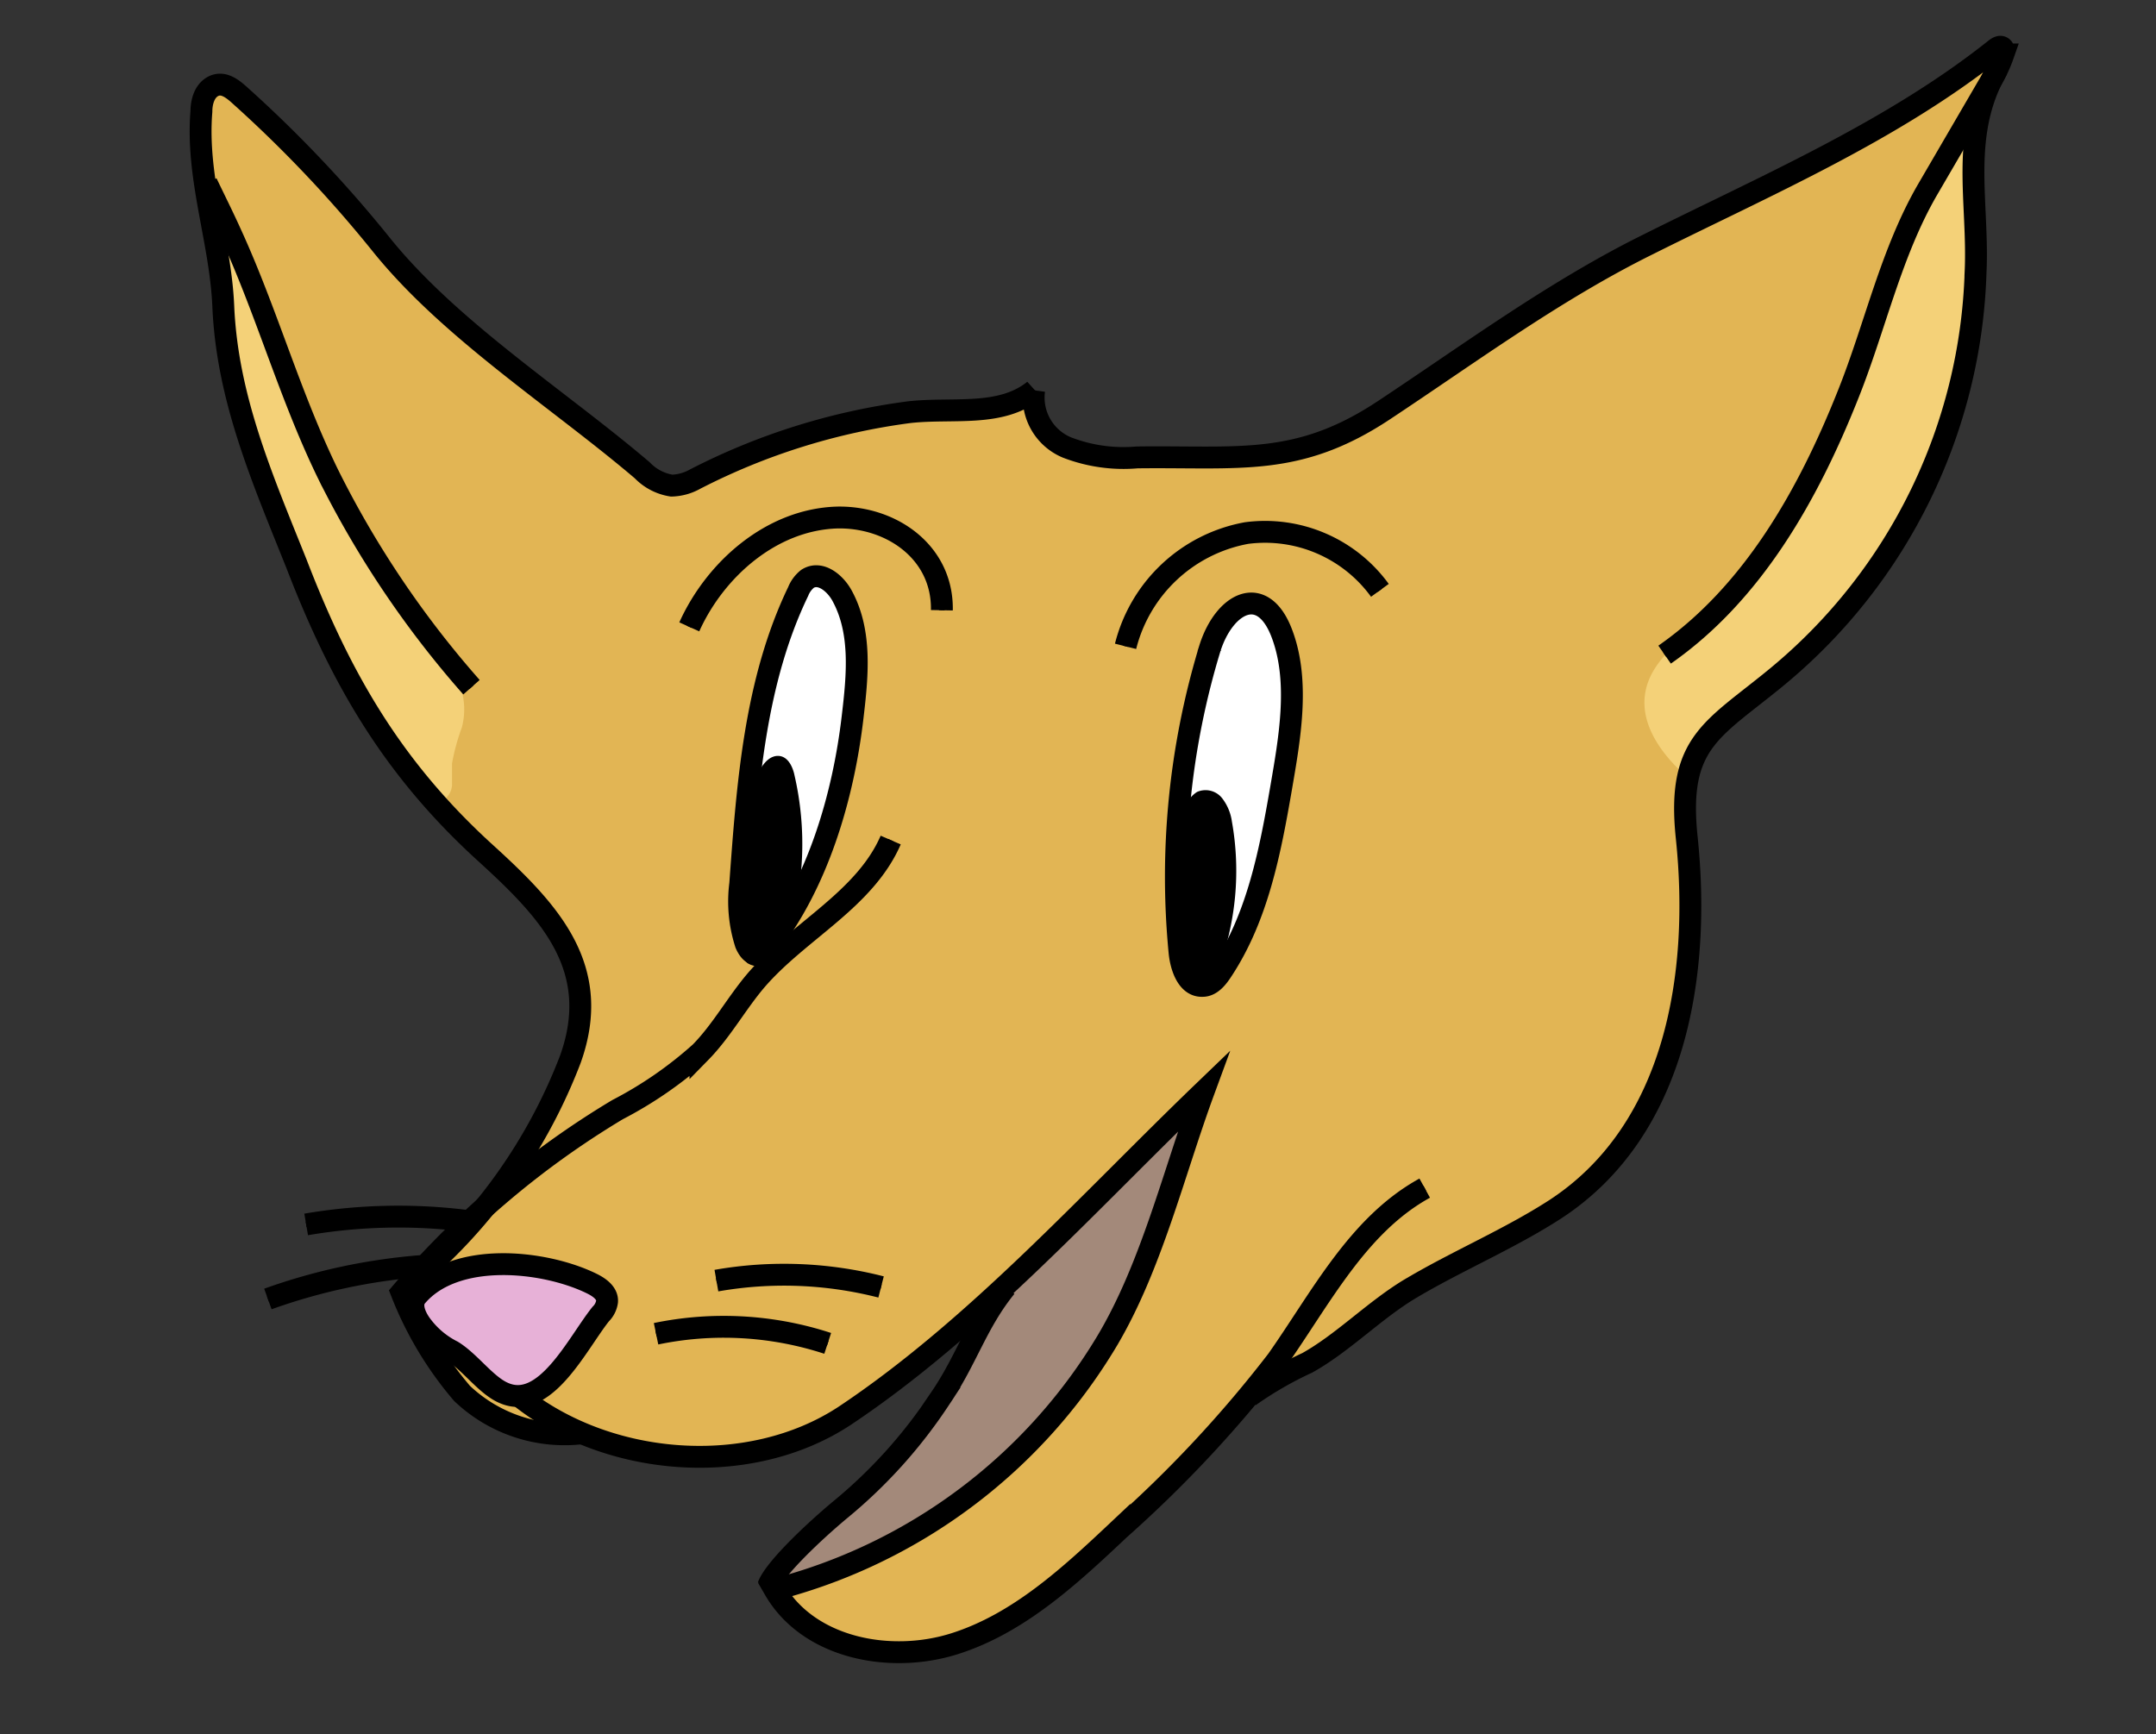
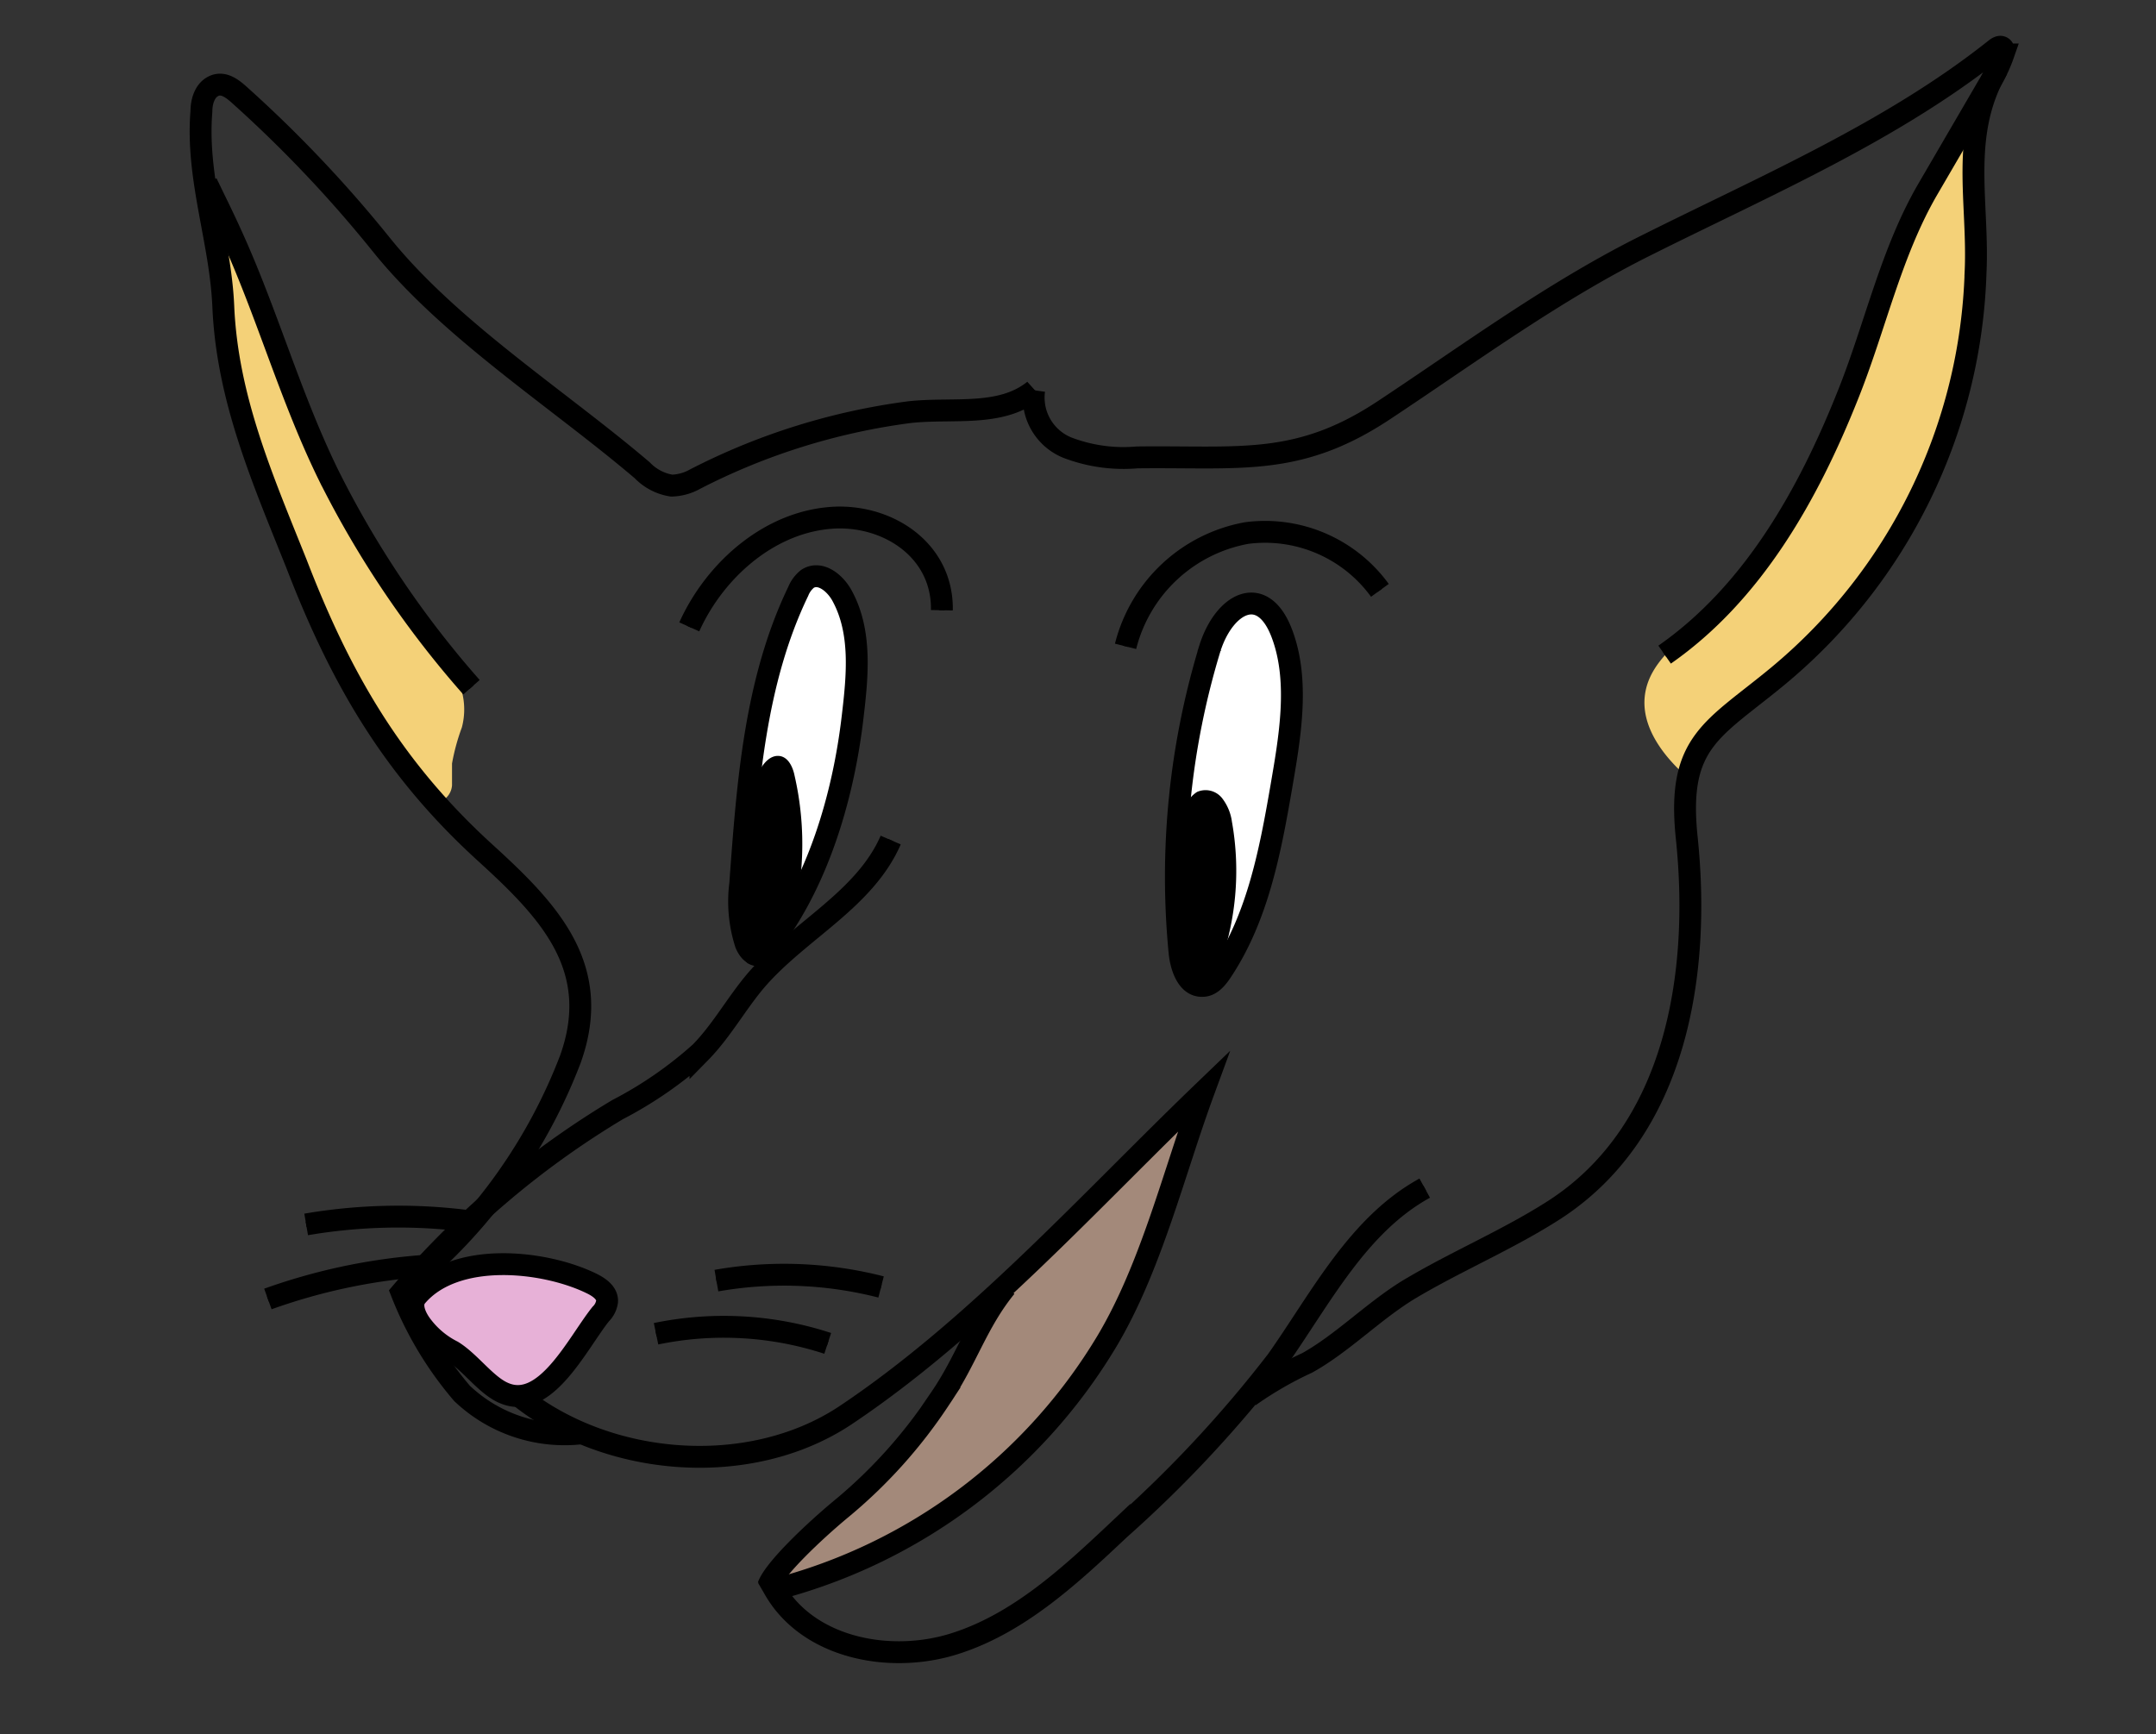
<svg xmlns="http://www.w3.org/2000/svg" viewBox="0 0 98.59 79.32">
  <rect x="0" y="0" width="98.59" height="79.32" fill="#333333" stroke="none" />
  <defs>
    <style>.cls-6,.cls-7{fill:none;stroke:#000;stroke-miterlimit:10}.cls-6{stroke-width:.25px}</style>
  </defs>
  <g id="colors">
-     <path d="M25.7 65.66a8.47 8.47 0 0 1-7-6.28 1.44 1.44 0 0 1-.08-.65 1.56 1.56 0 0 1 .49-.75C22 55 24.61 52.4 26 48.44c1.5-4.17-1-6.76-3.86-9.41-4.26-3.87-6.64-8-8.66-13.24-1.48-3.9-3.09-7.57-3.27-11.79-.13-3-1.25-5.85-1-8.9 0-.47.16-1 .6-1.18s.85.16 1.18.46a58.29 58.29 0 0 1 6.44 6.8c3.15 3.92 8.1 7.06 11.94 10.33a2.37 2.37 0 0 0 1.34.7 2.31 2.31 0 0 0 1.08-.3 29.83 29.83 0 0 1 9.8-3.06c2-.22 4.16.24 5.7-1a2.47 2.47 0 0 0 1.51 2.62 7.19 7.19 0 0 0 3.2.45c4.68-.06 7.34.45 11.27-2.15s7.82-5.48 12.11-7.6C80.86 8.43 87.11 5.8 91.84 1.9a13.54 13.54 0 0 0-2.14 6.19c-.25 2.9.68 6.17.06 9a25.09 25.09 0 0 1-8.43 13.83c-3 2.49-4.67 3-4.21 7.41.65 6.2-.45 13.37-6 17-2.12 1.35-4.53 2.35-6.73 3.67-1.62 1-3 2.43-4.61 3.33-3.33 1.86-5.84 5-8.59 7.62-2.25 2.12-4.6 4.31-7.55 5.24s-6.67.2-8.22-2.48a25 25 0 0 0 15.21-11.39c2-3.42 3-7.67 4.41-11.4-5.22 5-10.36 10.85-16.41 14.83a12.36 12.36 0 0 1-7 2c-1.98-.06-3.94-.88-5.93-1.09z" style="fill:#e2b554" />
    <path d="M33.85 40.42a6.32 6.32 0 0 0 .25 2.74c.1.24.28.51.54.49a.7.7 0 0 0 .46-.32c2.3-2.9 3.47-6.93 3.89-10.55.22-1.86.42-3.86-.47-5.51-.31-.59-1-1.17-1.59-.8a1.4 1.4 0 0 0-.43.58c-1.99 4.13-2.32 8.85-2.65 13.37zm21.48-10.78a35.87 35.87 0 0 0-1.39 13.93c.07.68.37 1.55 1.05 1.52.4 0 .69-.38.91-.72 1.61-2.45 2.18-5.42 2.68-8.31.38-2.22.86-4.82.07-7-.87-2.44-2.65-1.52-3.32.58z" style="fill:#fff" />
    <path d="M27.05 58.7c.35.17.74.44.71.83a1 1 0 0 1-.29.57c-1.07 1.34-2.54 4.46-4.45 3.6-.8-.35-1.53-1.41-2.33-1.9a5.72 5.72 0 0 1-1.77-1.12 1.14 1.14 0 0 1 .13-1.39c1.76-2.08 5.83-1.65 8-.59z" style="fill:#e7b1d7" />
    <path d="M38.42 69.05a23.74 23.74 0 0 0-2.48 2c-.48.51-1.55 2.27 0 1.84 8.06-2.34 14.29-9.25 17.26-17.1.75-2 1.31-4 1.88-6l-7.67 7.45c-2 2-2.87 4.38-4.41 6.74a22.71 22.71 0 0 1-4.58 5.07z" style="fill:#a3897a" />
    <path d="M21.09 31.52a11.6 11.6 0 0 0-2-3.25 45.23 45.23 0 0 1-4-6.58c-1.76-3.54-2.81-7.36-4.45-11-.36-.8-.75-1.58-1.13-2.37A67.48 67.48 0 0 0 12 22.08c1.61 5.82 4.81 9.75 8.09 14.6a.87.87 0 0 0 .58-.76v-1a9.6 9.6 0 0 1 .45-1.65 3.2 3.2 0 0 0-.03-1.75zM83 21.94a22.82 22.82 0 0 1-5.32 6.6c-1 .87-2.17 1.76-2.43 3.06-.33 1.64.93 3.17 2.23 4.22.24-2.32 2.52-3.82 4.32-5.26a23.39 23.39 0 0 0 8.1-13.21 19 19 0 0 0 .52-6.79c-.25-1.56-1-3.42-.08-5a49.11 49.11 0 0 0-3.58 6.81c-1.26 3.21-2.17 6.54-3.76 9.57z" style="fill:#f4d178" />
  </g>
  <g id="sur_contours" data-name="sur contours">
    <path class="cls-6" d="M19.08 58.39a24.77 24.77 0 0 0 7-9.94c1.5-4.18-.95-6.77-3.86-9.42-4.26-3.87-6.64-8-8.66-13.24-1.56-3.9-3.17-7.57-3.35-11.79-.13-3-1.25-5.85-1-8.9 0-.47.16-1 .6-1.18s.85.16 1.18.46a58.29 58.29 0 0 1 6.44 6.8c3.15 3.92 8.1 7.06 11.94 10.33a2.37 2.37 0 0 0 1.34.7 2.31 2.31 0 0 0 1.08-.3 29.83 29.83 0 0 1 9.8-3.06c2-.22 4.16.24 5.7-1a2.47 2.47 0 0 0 1.51 2.62 7.19 7.19 0 0 0 3.2.45c4.68-.06 7.34.45 11.27-2.15s7.82-5.48 12.11-7.6C80.76 8.48 86.53 6 91.24 2.25c.09-.07.21-.15.31-.09s.09.22.06.33a6.71 6.71 0 0 1-.68 1.4l-2.75 4.72c-1.71 2.92-2.42 6.32-3.68 9.46-1.82 4.57-4.35 9.06-8.38 11.87" />
    <path class="cls-6" d="M91.34 3.15c-1.74 3-.85 6.09-1 9.29a25 25 0 0 1-9 18.45c-3 2.49-4.67 3-4.21 7.41.65 6.2-.45 13.37-6 17-2.13 1.38-4.54 2.38-6.74 3.7-1.62 1-3 2.43-4.61 3.33a16.69 16.69 0 0 0-2.65 1.53m-5.66-34.3A7 7 0 0 1 57 24.38 6.49 6.49 0 0 1 63.1 27m-31.58 1.67c1.19-2.64 3.76-4.9 6.74-5 2.49-.06 4.86 1.58 4.81 4.24" />
    <path class="cls-6" d="M33.85 40.42a6.32 6.32 0 0 0 .25 2.74c.1.24.28.51.54.49a.7.7 0 0 0 .46-.32c2.3-2.9 3.47-6.93 3.89-10.55.22-1.86.42-3.86-.47-5.51-.31-.59-1-1.17-1.59-.8a1.4 1.4 0 0 0-.43.58c-1.99 4.13-2.32 8.85-2.65 13.37z" />
    <path class="cls-6" d="M34.87 35.25c.17-.29.43-.59.76-.55s.51.45.58.79a13.89 13.89 0 0 1-.3 7.32 2.34 2.34 0 0 1-.56 1 .9.9 0 0 1-1.09.14 1.33 1.33 0 0 1-.39-1c-.25-2.35-.28-5.52 1-7.7zm20.46-5.61a35.87 35.87 0 0 0-1.39 13.93c.07.68.37 1.55 1.05 1.52.4 0 .69-.38.91-.72 1.61-2.45 2.18-5.42 2.68-8.31.38-2.22.86-4.82.07-7-.87-2.44-2.65-1.52-3.32.58z" />
    <path class="cls-6" d="M54.38 36.81a1.15 1.15 0 0 1 .42-.48.84.84 0 0 1 1 .27 2.12 2.12 0 0 1 .41 1 12.63 12.63 0 0 1-.63 6.72 1.07 1.07 0 0 1-.49.67.78.78 0 0 1-.91-.32 2.15 2.15 0 0 1-.29-1c-.27-2.14-.65-4.89.49-6.86zm-13.65 1.61c-1.19 2.74-4.21 4.15-6.16 6.42-.9 1.06-1.57 2.3-2.54 3.29a18.15 18.15 0 0 1-3.79 2.62 40 40 0 0 0-9.88 8.36 16.14 16.14 0 0 0 2.77 4.62 6.81 6.81 0 0 0 5.5 1.82" />
    <path class="cls-6" d="M27.05 58.7c.35.17.74.44.71.83a1 1 0 0 1-.29.57c-1.07 1.34-2.54 4.46-4.45 3.6-.8-.35-1.53-1.41-2.33-1.9a4 4 0 0 1-1.37-1.13c-.31-.39-.6-1-.27-1.38 1.76-2.08 5.83-1.65 8-.59zm5.71-.13a17.88 17.88 0 0 1 7.53.29M30 61a15.28 15.28 0 0 1 7.85.44m-16.66-5.62A25.06 25.06 0 0 0 14 56m5.32 1.9a27 27 0 0 0-7.07 1.51" />
    <path class="cls-6" d="M23.74 63.85c4.06 3.26 10.54 3.77 14.89.9 6-4 11.19-9.81 16.41-14.83-1.37 3.73-2.39 8-4.41 11.4A25 25 0 0 1 35.42 72.7c1.55 2.68 5.27 3.41 8.22 2.48s5.3-3.12 7.55-5.24a56 56 0 0 0 7.21-7.73c2-2.84 3.69-6.19 6.75-7.87" />
    <path class="cls-6" d="M46 58.86c-1.33 1.63-1.79 3.32-3 5.09a22.71 22.71 0 0 1-4.58 5.1c-1.2 1-3 2.7-3.29 3.48M9.45 8.37c.38.79.77 1.57 1.13 2.37 1.64 3.59 2.69 7.41 4.45 11a44.91 44.91 0 0 0 6.53 9.69" />
  </g>
  <g id="contours">
    <path class="cls-7" d="M19.08 58.39a24.77 24.77 0 0 0 7-9.94c1.5-4.18-.95-6.77-3.86-9.42-4.26-3.87-6.64-8-8.66-13.24-1.56-3.9-3.17-7.57-3.35-11.79-.13-3-1.25-5.85-1-8.9 0-.47.16-1 .6-1.18s.85.16 1.18.46a58.29 58.29 0 0 1 6.44 6.8c3.15 3.92 8.1 7.06 11.94 10.33a2.37 2.37 0 0 0 1.34.7 2.31 2.31 0 0 0 1.08-.3 29.83 29.83 0 0 1 9.8-3.06c2-.22 4.16.24 5.7-1a2.47 2.47 0 0 0 1.51 2.62 7.19 7.19 0 0 0 3.2.45c4.68-.06 7.34.45 11.27-2.15s7.82-5.48 12.11-7.6C80.76 8.48 86.53 6 91.24 2.25c.09-.07.21-.15.31-.09s.09.22.06.33a6.71 6.71 0 0 1-.68 1.4l-2.75 4.72c-1.71 2.92-2.42 6.32-3.68 9.46-1.82 4.57-4.35 9.06-8.38 11.87" />
    <path class="cls-7" d="M91.34 3.15c-1.74 3-.85 6.09-1 9.29a25 25 0 0 1-9 18.45c-3 2.49-4.67 3-4.21 7.41.65 6.2-.45 13.37-6 17-2.13 1.38-4.54 2.38-6.74 3.7-1.62 1-3 2.43-4.61 3.33a16.69 16.69 0 0 0-2.65 1.53m-5.66-34.3A7 7 0 0 1 57 24.38 6.49 6.49 0 0 1 63.1 27m-31.58 1.67c1.19-2.64 3.76-4.9 6.74-5 2.49-.06 4.86 1.58 4.81 4.24" />
    <path class="cls-7" d="M33.85 40.42a6.32 6.32 0 0 0 .25 2.74c.1.24.28.51.54.49a.7.7 0 0 0 .46-.32c2.3-2.9 3.47-6.93 3.89-10.55.22-1.86.42-3.86-.47-5.51-.31-.59-1-1.17-1.59-.8a1.4 1.4 0 0 0-.43.58c-1.99 4.13-2.32 8.85-2.65 13.37z" />
    <path d="M34.87 35.25c.17-.29.43-.59.76-.55s.51.45.58.79a13.89 13.89 0 0 1-.3 7.32 2.34 2.34 0 0 1-.56 1 .9.9 0 0 1-1.09.14 1.33 1.33 0 0 1-.39-1c-.25-2.35-.28-5.52 1-7.7z" />
    <path class="cls-7" d="M55.33 29.64a35.87 35.87 0 0 0-1.39 13.93c.07.68.37 1.55 1.05 1.52.4 0 .69-.38.91-.72 1.61-2.45 2.18-5.42 2.68-8.31.38-2.22.86-4.82.07-7-.87-2.44-2.65-1.52-3.32.58z" />
    <path d="M54.38 36.81a1.15 1.15 0 0 1 .42-.48.84.84 0 0 1 1 .27 2.12 2.12 0 0 1 .41 1 12.63 12.63 0 0 1-.63 6.72 1.07 1.07 0 0 1-.49.67.78.78 0 0 1-.91-.32 2.15 2.15 0 0 1-.29-1c-.27-2.14-.65-4.89.49-6.86z" />
    <path class="cls-7" d="M40.73 38.42c-1.19 2.74-4.21 4.15-6.16 6.42-.9 1.06-1.57 2.3-2.54 3.29a18.15 18.15 0 0 1-3.79 2.62 40 40 0 0 0-9.88 8.36 16.14 16.14 0 0 0 2.77 4.62 6.81 6.81 0 0 0 5.5 1.82" />
    <path class="cls-7" d="M27.05 58.7c.35.17.74.44.71.83a1 1 0 0 1-.29.57c-1.07 1.34-2.54 4.46-4.45 3.6-.8-.35-1.53-1.41-2.33-1.9a4 4 0 0 1-1.37-1.13c-.31-.39-.6-1-.27-1.38 1.76-2.08 5.83-1.65 8-.59zm5.71-.13a17.88 17.88 0 0 1 7.53.29M30 61a15.28 15.28 0 0 1 7.85.44m-16.66-5.62A25.06 25.06 0 0 0 14 56m5.32 1.9a27 27 0 0 0-7.07 1.51" />
    <path class="cls-7" d="M23.74 63.85c4.06 3.26 10.54 3.77 14.89.9 6-4 11.19-9.81 16.41-14.83-1.37 3.73-2.39 8-4.41 11.4A25 25 0 0 1 35.42 72.7c1.55 2.68 5.27 3.41 8.22 2.48s5.3-3.12 7.55-5.24a56 56 0 0 0 7.21-7.73c2-2.84 3.69-6.19 6.75-7.87" />
    <path class="cls-7" d="M46 58.86c-1.33 1.63-1.79 3.32-3 5.09a22.71 22.71 0 0 1-4.58 5.1c-1.2 1-3 2.7-3.29 3.48M9.45 8.37c.38.79.77 1.57 1.13 2.37 1.64 3.59 2.69 7.41 4.45 11a44.91 44.91 0 0 0 6.53 9.69" />
  </g>
</svg>